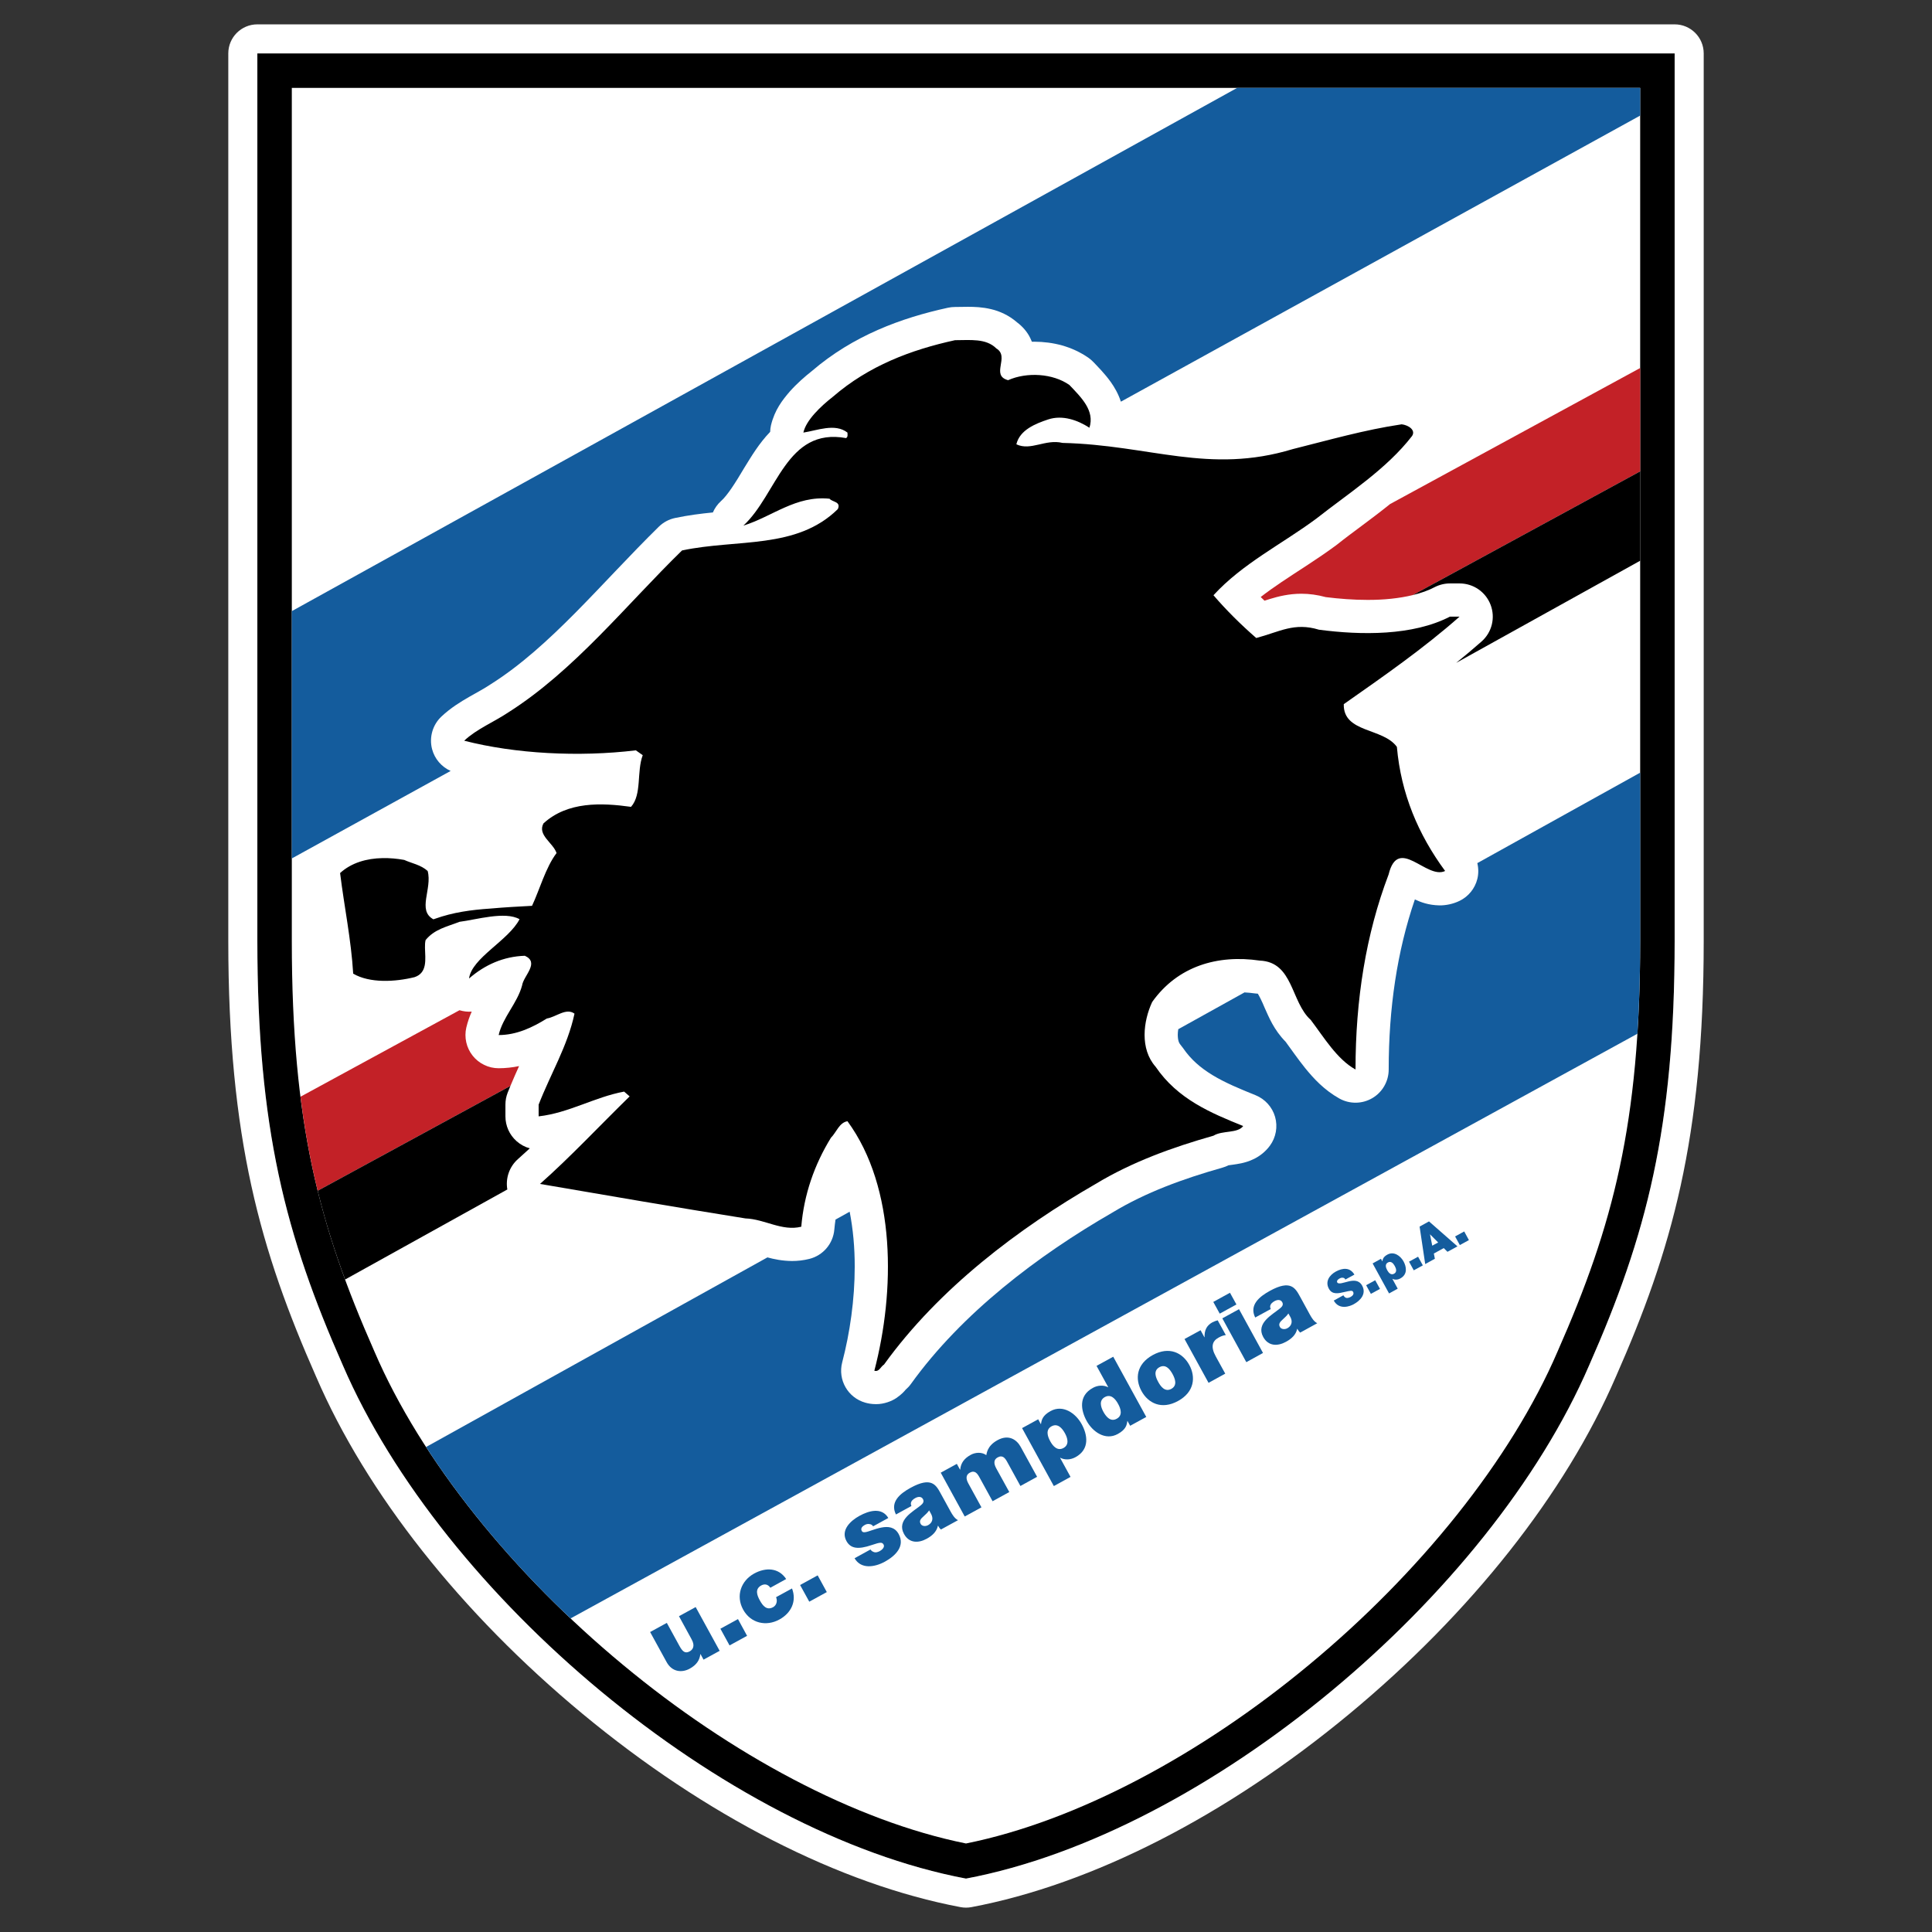
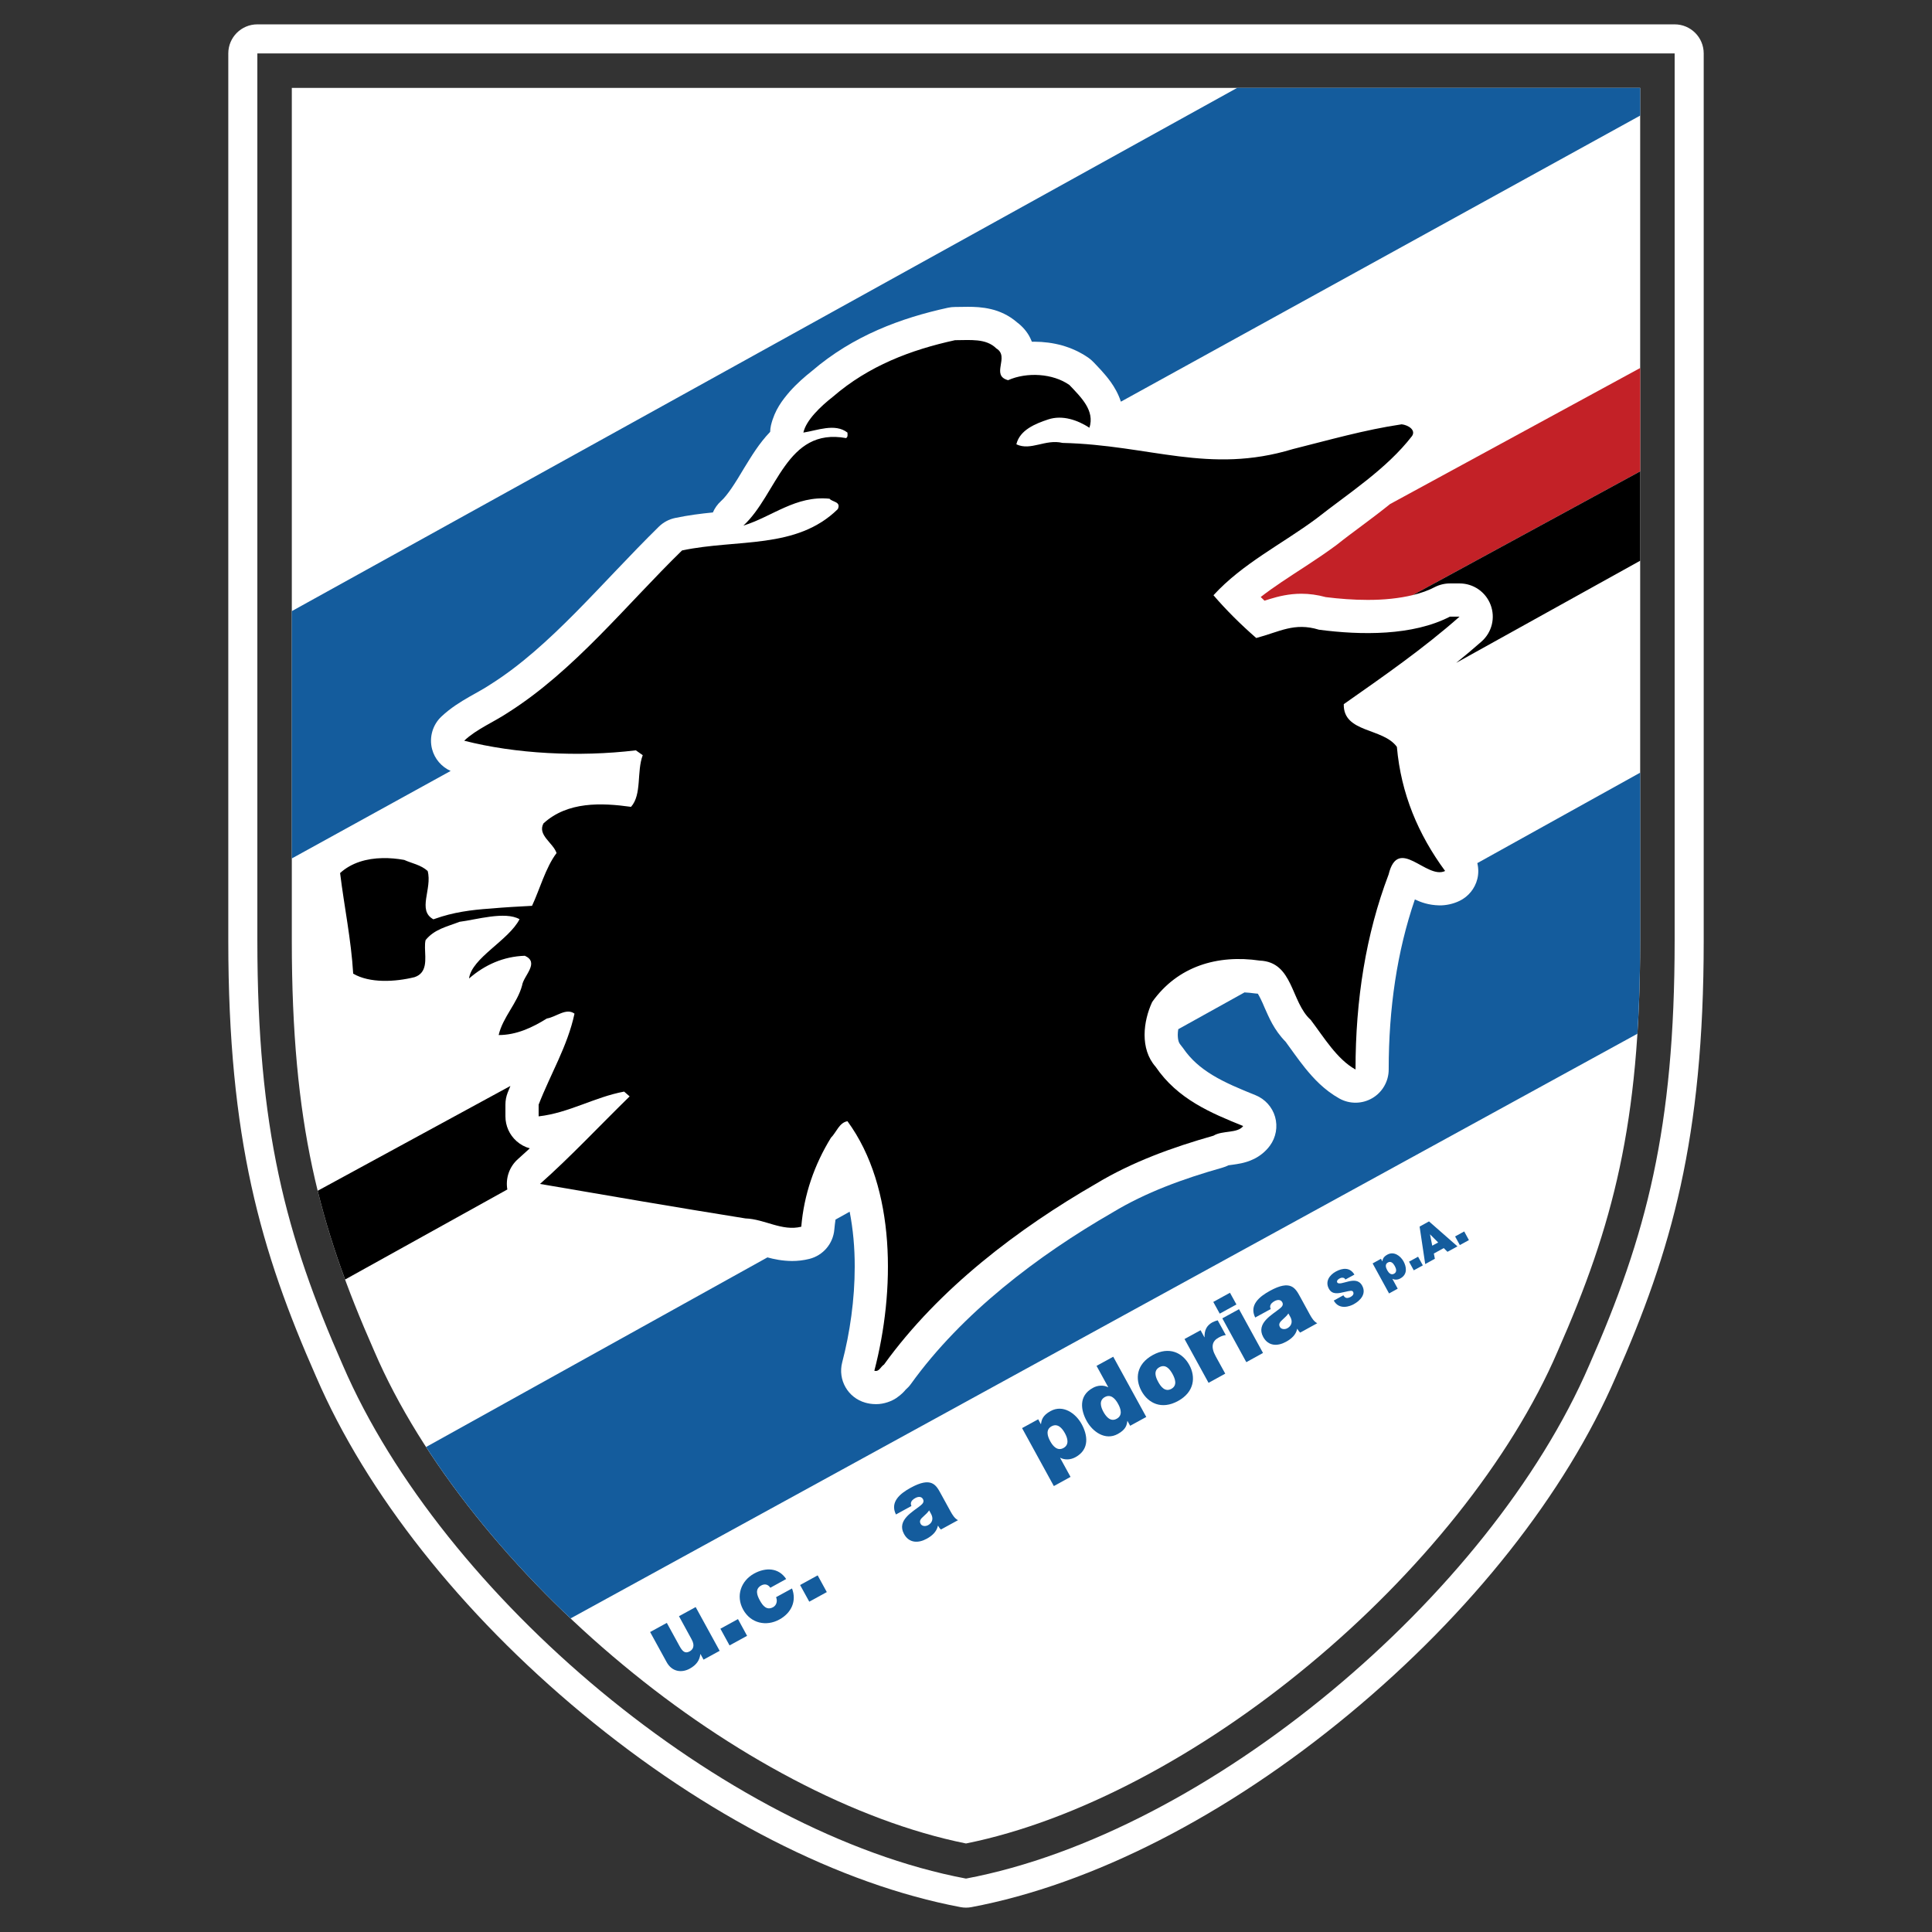
<svg xmlns="http://www.w3.org/2000/svg" version="1.1" id="Слой_1" x="0px" y="0px" viewBox="0 0 1024 1024" style="enable-background:new 0 0 1024 1024;" xml:space="preserve">
  <rect x="0" y="0" width="1024" height="1024" fill="#333333" stroke="none" />
  <g>
    <g>
-       <path d="M512,28.312H136.403v470.224c0,99.523,14.983,156.392,45.294,225.056    C234.458,845.991,383.802,971.531,512,995.688    c128.198-24.157,277.542-149.697,330.303-272.096    c30.311-68.665,45.294-125.533,45.294-225.056V28.312H512z" />
      <path style="fill:#FFFFFF;" d="M887.597,28.312v470.224c0,99.523-14.983,156.391-45.294,225.056    C789.542,845.991,640.198,971.531,512,995.688    c-128.198-24.158-277.542-149.697-330.303-272.096    c-30.311-68.665-45.295-125.533-45.295-225.056V28.312H512H887.597 M887.597,12.909H512    H136.403C127.896,12.909,121,19.805,121,28.312v470.224    c0,105.091,17.079,164.372,46.577,231.209    c26.655,61.806,76.782,125.23,141.153,178.594    c65.152,54.012,136.328,90.409,200.418,102.486    c0.942,0.178,1.897,0.266,2.852,0.266s1.91-0.089,2.852-0.266    c64.09-12.077,135.267-48.474,200.419-102.486    c64.37-53.364,114.497-116.788,141.153-178.594C885.921,662.908,903,603.627,903,498.536    V28.312C903,19.805,896.104,12.909,887.597,12.909L887.597,12.909z" />
    </g>
    <path style="fill:#FFFFFF;" d="M869.328,498.537c0,48.864-3.665,86.553-10.875,120.278   c-7.219,33.727-18.004,63.729-32.862,97.4l-0.062,0.145   c-24.739,57.595-73.615,117.948-131.749,166.059   C636.829,929.733,570.907,965.225,512,977.081   c-58.911-11.856-124.829-47.349-181.785-94.662   c-58.134-48.111-107.006-108.464-131.745-166.059l-0.029-0.065l-0.036-0.08   c-14.855-33.67-25.643-63.672-32.862-97.4   c-7.205-33.726-10.872-71.414-10.875-120.278V46.574H512h357.328V498.537z" />
    <path style="fill:#145C9D;" d="M381.434,874.975l-8.54,4.673l-1.615-2.955l-0.086,0.068   c-0.378,3.231-2.097,5.723-5.619,7.663c-4.158,2.286-9.364,1.822-12.268-3.505   l-8.729-15.911l8.85-4.847l6.667,12.166c1.478,2.664,2.818,4.366,5.413,2.957   c1.529-0.842,3.11-2.697,1.066-6.393l-6.702-12.269l8.85-4.845" />
    <polyline style="fill:#145C9D;" points="381.829,863.256 391.142,858.152 395.971,867.02    386.675,872.106  " />
    <polyline style="fill:#145C9D;" points="424.065,840.093 433.378,834.972 438.224,843.838    428.928,848.924  " />
    <path style="fill:#145C9D;" d="M408.291,841.537c-0.602-0.894-1.34-1.479-2.182-1.668   c-0.808-0.189-1.719-0.052-2.664,0.465c-3.384,1.89-2.268,5.086-0.721,7.904   c1.546,2.818,3.625,5.447,7.028,3.608c1.907-1.065,2.406-3.368,1.58-5.31   l8.454-4.621c2.595,6.77-0.429,13.025-6.701,16.461   c-6.959,3.816-15.19,2.046-19.211-5.275c-4.02-7.337-1.1-15.276,5.86-19.108   c6.1-3.316,12.922-3.162,16.96,2.921" />
-     <path style="fill:#145C9D;" d="M462.779,808.975c-0.447-0.739-1.168-1.116-1.976-1.187   c-0.791-0.154-1.632,0.035-2.354,0.413c-1.237,0.687-2.525,1.753-1.684,3.266   c0.361,0.687,1.065,0.687,1.684,0.635c1.822-0.172,5.276-1.839,8.764-2.474   c3.471-0.67,7.01-0.361,9.107,3.453c3.506,6.426-1.702,11.547-7.32,14.641   c-5.464,2.988-12.664,4.088-16.066-1.822l8.437-4.64   c0.498,0.791,1.22,1.237,2.2,1.478c0.67,0.155,1.684-0.068,2.749-0.635   c1.168-0.637,2.749-2.098,2.011-3.438c-0.74-1.322-1.719-1.322-6.237,0.224   c-7.372,2.525-11.272,1.874-13.455-2.096c-3.213-5.876,2.251-10.825,6.908-13.369   c5.001-2.749,11.788-4.691,15.276,1.135" />
    <path style="fill:#145C9D;" d="M492.471,800.538c-0.774,1.133-1.822,2.131-2.87,3.059   c-1.736,1.513-2.492,2.56-1.615,4.123c0.567,1.083,2.337,1.513,3.935,0.637   c2.027-1.118,2.921-3.162,1.718-5.654L492.471,800.538 M503.829,801.121   c0.979,1.753,2.131,3.679,3.935,4.606l-9.055,4.949   c-0.568-0.516-1.203-1.375-1.513-2.029l-0.086,0.07   c-0.704,3.16-3.075,5.291-5.945,6.856c-4.468,2.457-9.348,2.336-12.011-2.527   c-4.038-7.354,4.691-11.786,8.764-15.104c1.066-0.876,2.079-1.907,1.271-3.384   c-0.859-1.564-2.646-1.34-4.072-0.55c-2.749,1.477-2.526,3.179-2.027,4.193   l-8.214,4.501c-3.317-6.667,2.268-11.134,7.767-14.141   c11.083-6.084,13.523-1.444,15.963,3.042L503.829,801.121z" />
-     <path style="fill:#145C9D;" d="M498.605,780.554l8.541-4.675l1.701,3.094l0.085-0.068   c0.327-3.66,2.354-6.049,5.584-7.818c2.494-1.375,5.911-1.546,8.25,0.172   c0.206-0.448,0.154-4.777,5.927-7.939c5.947-3.266,10.208-0.241,12.269,3.505   l8.729,15.913l-8.85,4.862l-6.891-12.56c-1.185-2.199-2.507-4.056-5.188-2.579   c-2.234,1.22-2.046,3.386-0.722,5.808l6.908,12.545l-8.866,4.862l-6.891-12.56   c-1.185-2.183-2.492-4.038-5.19-2.56c-2.234,1.22-2.045,3.384-0.705,5.791   l6.893,12.577l-8.868,4.847" />
    <path style="fill:#145C9D;" d="M563.661,767.477c3.161-1.753,2.25-5.154,0.755-7.87   c-1.529-2.766-3.884-5.362-7.063-3.642c-3.177,1.751-2.25,5.119-0.72,7.904   C558.111,766.583,560.499,769.195,563.661,767.477 M541.719,756.926l8.557-4.673   l1.374,2.542l0.104-0.05c0.309-2.079,0.739-4.469,5.086-6.858   c6.547-3.59,13.3,1.135,16.479,6.96c2.99,5.447,4.501,13.214-3.266,17.475   c-2.646,1.461-5.652,1.581-8.059,0.344l-0.102,0.068l5.515,10.051l-8.85,4.863   L541.719,756.926z" />
    <path style="fill:#145C9D;" d="M585.604,740.465c-3.179,1.753-2.251,5.154-0.757,7.87   c1.529,2.766,3.884,5.395,7.045,3.625c3.197-1.735,2.251-5.121,0.722-7.887   C591.136,741.36,588.783,738.731,585.604,740.465 M607.547,751.017l-8.54,4.673   l-1.409-2.544l-0.087,0.052c-0.291,2.098-0.739,4.486-5.086,6.856   c-6.563,3.608-13.299-1.133-16.478-6.941c-3.008-5.465-4.519-13.232,3.264-17.492   c2.646-1.461,5.654-1.599,8.059-0.379l0.104-0.033l-6.187-11.273l8.85-4.845   L607.547,751.017z" />
    <path style="fill:#145C9D;" d="M614.523,724.64c-3.334,1.838-2.011,5.343-0.654,7.783   c1.34,2.475,3.608,5.534,6.96,3.712c3.351-1.855,1.975-5.395,0.653-7.852   C620.124,725.825,617.891,722.801,614.523,724.64 M624.369,742.561   c-8.713,4.777-15.826,1.168-19.349-5.275c-3.54-6.445-2.731-14.296,5.98-19.09   c8.729-4.778,15.792-1.203,19.331,5.223   C633.854,729.863,633.08,737.785,624.369,742.561z" />
    <path style="fill:#145C9D;" d="M627.822,709.708l8.507-4.658l2.027,3.729l0.085-0.05   c-0.085-3.558,0.963-6.1,4.158-7.887c0.927-0.481,1.838-0.791,2.801-1.05   l4.295,7.819c-1.065,0.172-2.011,0.344-3.814,1.34   c-3.488,1.909-4.227,4.984-1.513,9.949l5.036,9.159l-8.85,4.862" />
    <path style="fill:#145C9D;" d="M647.858,698.744l8.85-4.845l12.715,23.198l-8.85,4.879   L647.858,698.744 M655.332,691.39l-8.848,4.864l-3.42-6.204l8.85-4.864   L655.332,691.39z" />
    <path style="fill:#145C9D;" d="M682.877,696.167c-0.774,1.135-1.803,2.096-2.853,3.025   c-1.735,1.546-2.49,2.594-1.631,4.158c0.583,1.065,2.353,1.511,3.951,0.635   c2.011-1.116,2.921-3.179,1.72-5.671L682.877,696.167 M694.252,696.752   c0.963,1.752,2.131,3.66,3.918,4.588l-9.037,4.966   c-0.568-0.515-1.22-1.375-1.496-2.027l-0.104,0.068   c-0.687,3.162-3.075,5.293-5.945,6.839c-4.467,2.457-9.348,2.353-12.045-2.525   c-4.003-7.339,4.725-11.771,8.781-15.105c1.081-0.859,2.096-1.907,1.289-3.368   c-0.859-1.563-2.664-1.34-4.09-0.567c-2.716,1.494-2.509,3.179-1.994,4.193   l-8.248,4.501c-3.299-6.667,2.286-11.118,7.785-14.141   c11.083-6.084,13.506-1.409,15.979,3.058L694.252,696.752z" />
    <path style="fill:#145C9D;" d="M712.02,686.527c0.241,0.43,0.515,0.757,0.774,0.979   c0.911,0.791,2.148,0.396,3.092-0.12c0.842-0.463,1.959-1.442,1.289-2.662   c-0.463-0.859-1.322-0.687-4.605,0.069c-3.023,0.687-6.409,1.614-8.231-1.735   c-2.096-3.816,0.276-7.235,3.677-9.107c3.592-1.959,7.509-2.355,9.847,1.615   l-4.812,2.629c-0.257-0.687-0.757-0.928-1.324-0.963   c-0.583-0.085-1.22,0.104-1.735,0.396c-0.705,0.361-1.718,1.185-1.22,2.113   c0.739,1.118,3.247,0.087,5.945-0.55c2.698-0.635,5.586-0.824,7.252,2.218   c2.353,4.295-0.826,7.869-4.502,9.879c-1.89,1.031-7.594,3.283-10.551-1.959" />
-     <polyline style="fill:#145C9D;" points="724.082,681.184 728.893,678.555 731.419,683.143    726.59,685.771  " />
    <path style="fill:#145C9D;" d="M738.895,675.1c1.631-0.909,1.151-2.662,0.378-4.071   c-0.791-1.444-1.994-2.801-3.66-1.89c-1.633,0.911-1.151,2.662-0.361,4.09   C736.025,674.637,737.245,675.994,738.895,675.1 M727.52,669.637l4.416-2.44   l0.739,1.34l0.033-0.035c0.172-1.065,0.396-2.318,2.647-3.538   c3.401-1.874,6.872,0.583,8.541,3.573c1.546,2.853,2.318,6.874-1.72,9.074   c-1.357,0.755-2.903,0.824-4.158,0.189l-0.033,0.017l2.834,5.206l-4.588,2.525   L727.52,669.637z" />
    <polyline style="fill:#145C9D;" points="746.815,668.709 751.61,666.08 754.135,670.668    749.324,673.297  " />
    <path style="fill:#145C9D;" d="M762.263,658.536l-4.279-4.279l-0.052,0.018l1.187,5.962   L762.263,658.536 M752.417,650.117l4.982-2.749l15.087,13.23l-5.291,2.886   l-1.977-1.975l-5.258,2.886l0.55,2.768l-5.119,2.818L752.417,650.117z" />
    <polyline style="fill:#145C9D;" points="773.742,659.911 778.553,657.282 776.061,652.694    771.233,655.34  " />
    <path style="fill:#145C9D;" d="M869.328,46.574H655.738l-501.071,277.335v131.088l84.179-46.377   c-4.828-2.17-8.512-6.42-9.856-11.639c-1.595-6.198,0.319-12.814,4.978-17.2   c5.009-4.688,10.137-7.779,14.584-10.352c4.462-2.548,8.309-4.598,11.072-6.459   l0.343-0.225c31.699-19.938,58.617-53.526,89.229-83.587   c2.393-2.336,5.357-3.922,8.631-4.615c6.934-1.46,13.641-2.305,20.012-2.934   c0.958-2.218,2.384-4.263,4.254-5.98c3.425-2.998,7.64-9.639,12.416-17.708   c3.663-5.904,7.642-12.731,13.696-19.036c0.027-1.139,0.165-2.284,0.417-3.421   c2-8.269,6.061-13.371,9.943-17.916c3.851-4.322,7.957-7.892,11.713-10.863   c21.922-18.819,47.283-28.142,72.121-33.568c1.242-0.272,2.49-0.408,3.765-0.408   c1.839,0.003,4.157-0.086,6.887-0.089c3.423,0.017,7.534,0.104,12.391,1.277   c4.3,1.015,9.353,3.216,13.633,6.976c2.85,2.112,5.48,5.11,7.031,8.4   c0.304,0.625,0.572,1.246,0.806,1.858c0.446-0.011,0.896-0.018,1.342-0.018   c9.75,0.06,19.765,2.347,28.73,8.584c0.847,0.601,1.91,1.521,2.622,2.279   c2.418,2.591,5.796,5.872,9.155,10.545c1.93,2.71,3.971,6.196,5.333,10.377   L869.328,61.261V46.574z" />
-     <path style="fill:#C32127;" d="M275.122,565.05c-3.399,0.707-7.006,1.126-10.824,1.143   c-5.342,0-10.448-2.462-13.776-6.645c-3.324-4.183-4.574-9.714-3.368-14.917   c0.755-3.171,1.766-5.97,2.865-8.46c-2.164,0.176-4.355-0.092-6.476-0.729   l-84.291,45.849c1.655,13.207,3.748,25.62,6.291,37.523   c0.891,4.161,1.838,8.263,2.838,12.324l102.141-55.563   C272.042,571.919,273.597,568.418,275.122,565.05z" />
    <path style="fill:#C32127;" d="M708.094,289.07c-10.006,7.396-20.011,13.454-28.949,19.501   c-3.872,2.607-7.536,5.204-10.947,7.859c0.667,0.649,1.34,1.299,2.022,1.946   c0.904-0.293,1.844-0.594,2.828-0.898c4.481-1.367,10.105-2.788,16.693-2.788   c4.131-0.007,8.52,0.579,12.939,1.792c7.128,0.894,14.709,1.475,22.137,1.475   c8.552,0.036,16.844-0.812,23.973-2.549l120.537-65.57v-54.789l-132.579,72.117   c-9.871,7.986-19.794,14.844-28.247,21.594L708.094,289.07z" />
    <path d="M760.409,311.197c2.474-1.278,5.307-1.968,8.091-1.968h5.103   c7.332,0,13.854,4.505,16.452,11.361c2.601,6.856,0.697,14.552-4.792,19.412   c-4.404,3.894-8.913,7.658-13.478,11.335l97.542-54.137v-47.362l-120.537,65.57   C753.171,314.34,757.117,312.94,760.409,311.197z" />
    <path d="M274.556,614.312c2.052-1.808,4.132-3.699,6.235-5.656   c-2.576-0.712-4.982-2.012-7.03-3.841c-3.75-3.349-5.876-8.094-5.876-13.122   v-6.204c0-2.218,0.384-4.28,1.185-6.348c0.479-1.207,0.963-2.393,1.451-3.567   l-102.141,55.563c0.048,0.199,0.102,0.394,0.15,0.592   c3.928,15.846,8.71,31.055,14.38,46.443l85.98-47.721   C267.87,624.486,269.947,618.384,274.556,614.312z" />
    <path style="fill:#145C9D;" d="M783.012,465.876c-1.255,5.067-4.733,9.343-9.431,11.607   c-3.518,1.717-7.354,2.412-10.585,2.394c-5.97-0.125-9.991-1.717-13.09-3.155   c-9.445,27.56-13.865,57.737-13.869,90.143c0,6.227-3.299,12.002-8.666,15.162   c-5.367,3.159-12.019,3.244-17.465,0.221c-8.066-4.526-13.593-10.551-18.131-16.117   c-4.143-5.149-7.501-10.128-10.362-13.966c-6.349-6.463-8.908-13.173-11.054-17.851   c-1.606-3.928-3.02-6.59-3.682-7.633l-1.566-0.145   c-1.879-0.276-3.707-0.429-5.507-0.528l-35.098,19.494   c-0.167,1.06-0.281,2.089-0.269,3c0.047,3.095,0.725,4.431,1.437,5.243   l1.364,1.756c4.19,6.119,9.254,10.456,15.705,14.387   c6.423,3.908,14.201,7.175,22.747,10.61c5.009,2.022,8.851,6.291,10.334,11.487   c1.484,5.2,0.471,10.849-2.716,15.211c-2.427,3.349-5.619,5.657-8.323,7   c-2.734,1.359-5.049,1.964-6.921,2.378c-3.508,0.714-5.769,0.871-6.747,1.058   c-1.003,0.511-2.031,0.911-3.145,1.228   c-21.144,5.993-40.799,13.2-58.172,23.703l-0.299,0.179   c-39.213,22.585-79.69,53.212-106.691,90.79   c-0.806,1.116-1.764,2.154-2.825,3.067c-0.689,0.844-2.044,2.428-4.901,4.385   c-2.445,1.675-6.542,3.244-10.626,3.244c-0.081,0-0.163,0-0.244-0.002   c-2.164,0-4.008-0.343-5.542-0.769c-9.257-2.594-14.714-12.095-12.281-21.395   c4.083-15.6,6.638-33.328,6.63-50.666c0.022-10.048-0.87-19.885-2.678-29.161   l-7.503,4.168c-0.252,1.738-0.471,3.49-0.625,5.27   c-0.64,7.518-5.968,13.768-13.289,15.587c-3.16,0.787-6.265,1.102-9.114,1.098   c-5.226-0.035-9.528-0.956-13.061-1.909L225.824,766.939   c20.449,31.575,46.777,62.669,76.587,90.861l565.453-309.89   c0.969-15.207,1.464-31.54,1.464-49.374v-89.012l-86.324,47.946   C783.669,460.206,783.706,463.09,783.012,465.876z" />
    <path d="M712.225,373.219c20.843-14.622,42.391-29.589,61.379-46.394h-5.104   c-19.743,10.224-47.116,9.872-69.42,6.933   c-13.145-4.012-20.825,1.108-33.249,4.399c-8.402-7.319-16.083-14.992-22.665-22.665   c15.363-16.804,36.189-27.029,54.453-40.56   c17.166-13.514,37.27-26.307,50.793-43.826c2.183-3.291-2.2-5.86-5.499-6.211   c-19.725,2.921-38.73,8.393-57.717,13.137   c-44.556,13.514-75.622-2.174-122.035-3.282c-9.124-2.182-16.803,4.381-24.468,0.739   c1.822-7.672,10.225-10.962,16.805-13.162c7.663-2.552,15.706,0.369,21.926,4.381   c2.922-9.133-4.382-16.066-10.603-22.647c-8.779-6.211-22.663-6.95-32.511-2.552   c-9.501-2.569,1.083-12.423-6.221-16.822c-5.48-5.473-13.882-4.381-21.924-4.381   c-23.369,5.12-45.656,13.531-64.678,29.95   c-6.563,5.138-14.227,12.441-15.688,19.021c7.303-1.108,16.805-5.121,23.369,0   c0,1.091,0.36,2.183-0.722,2.921c-31.789-5.843-36.549,29.958-54.453,46.394   c15.344-4.751,27.768-16.083,45.69-14.254c1.461,1.813,6.203,1.461,4.382,5.49   c-21.926,21.556-53.337,15.714-82.583,21.925   c-29.589,28.86-56.996,63.57-92.084,85.847   c-7.664,5.12-16.771,8.78-23.369,14.992c27.029,6.933,60.656,8.747,90.985,5.103   l3.643,2.569c-3.299,8.764-0.361,20.818-6.203,27.381   c-15.706-2.182-33.628-2.904-46.412,8.781c-3.299,6.211,5.121,10.241,6.942,15.714   c-5.764,7.57-9.037,19.582-13.002,27.964   c-6.997,0.375-14.599,0.774-22.111,1.456   c-10.069,0.677-19.678,1.954-29.429,5.446c-0.237,0.084-0.492,0.158-0.725,0.245   c-8.77-4.745-0.493-16.117-3.052-25.616c-3.643-3.283-8.402-4.021-12.424-5.86   c-3.765-0.679-7.638-1.038-11.453-0.965c-8.391,0.158-16.496,2.405-22.535,7.924   c2.199,17.905,5.842,35.079,6.942,53.319c8.764,5.156,22.304,4.399,32.527,1.857   c1.646-0.552,2.828-1.384,3.672-2.41c3.672-4.421,0.998-12.482,2.171-17.231   c4.742-5.859,11.427-7.122,17.99-9.691c8.781-1.091,24.125-5.756,31.806-1.375   c-5.86,11.332-25.31,20.465-26.771,31.428   c8.402-7.302,18.266-11.684,29.589-12.054c8.025,3.66-0.739,10.593-1.46,15.714   c-2.56,9.503-10.224,16.805-12.424,26.308c9.485,0,17.922-4.021,25.569-8.781   c4.777-0.722,10.223-5.843,14.622-2.56c-3.66,17.183-12.784,32.149-19.005,48.233   v6.204c16.084-1.822,29.607-10.207,45.312-13.128l2.921,2.544   c-15.344,14.983-31.789,32.509-47.511,46.394   c36.205,6.219,72.358,12.44,108.889,18.283c10.241,0.361,19.366,6.941,29.589,4.399   c1.461-17.183,6.959-32.888,15.723-47.151c2.938-2.938,4.399-8.041,8.764-8.763   c25.946,35.432,25.224,90.228,14.245,132.242c2.577,0.755,3.299-2.166,5.12-3.266   c29.229-40.57,71.62-72.34,112.171-95.743   c19.349-11.686,40.553-19.349,62.461-25.57   c4.76-2.92,12.802-1.1,15.741-5.119c-17.2-6.943-34.727-14.246-46.411-31.411   c-8.403-9.503-6.582-24.109-1.822-34.349c13.506-19.005,34.692-25.199,56.995-21.926   c17.888,0.721,16.427,21.926,27.03,31.428c6.941,9.142,13.865,20.826,23.746,26.308   c0-36.893,5.465-71.62,17.544-103.391c5.104-20.835,20.088,2.921,29.95-1.838   c-14.245-19.349-23.385-40.922-25.568-65.769   C733.068,385.643,711.864,388.564,712.225,373.219z" />
  </g>
</svg>